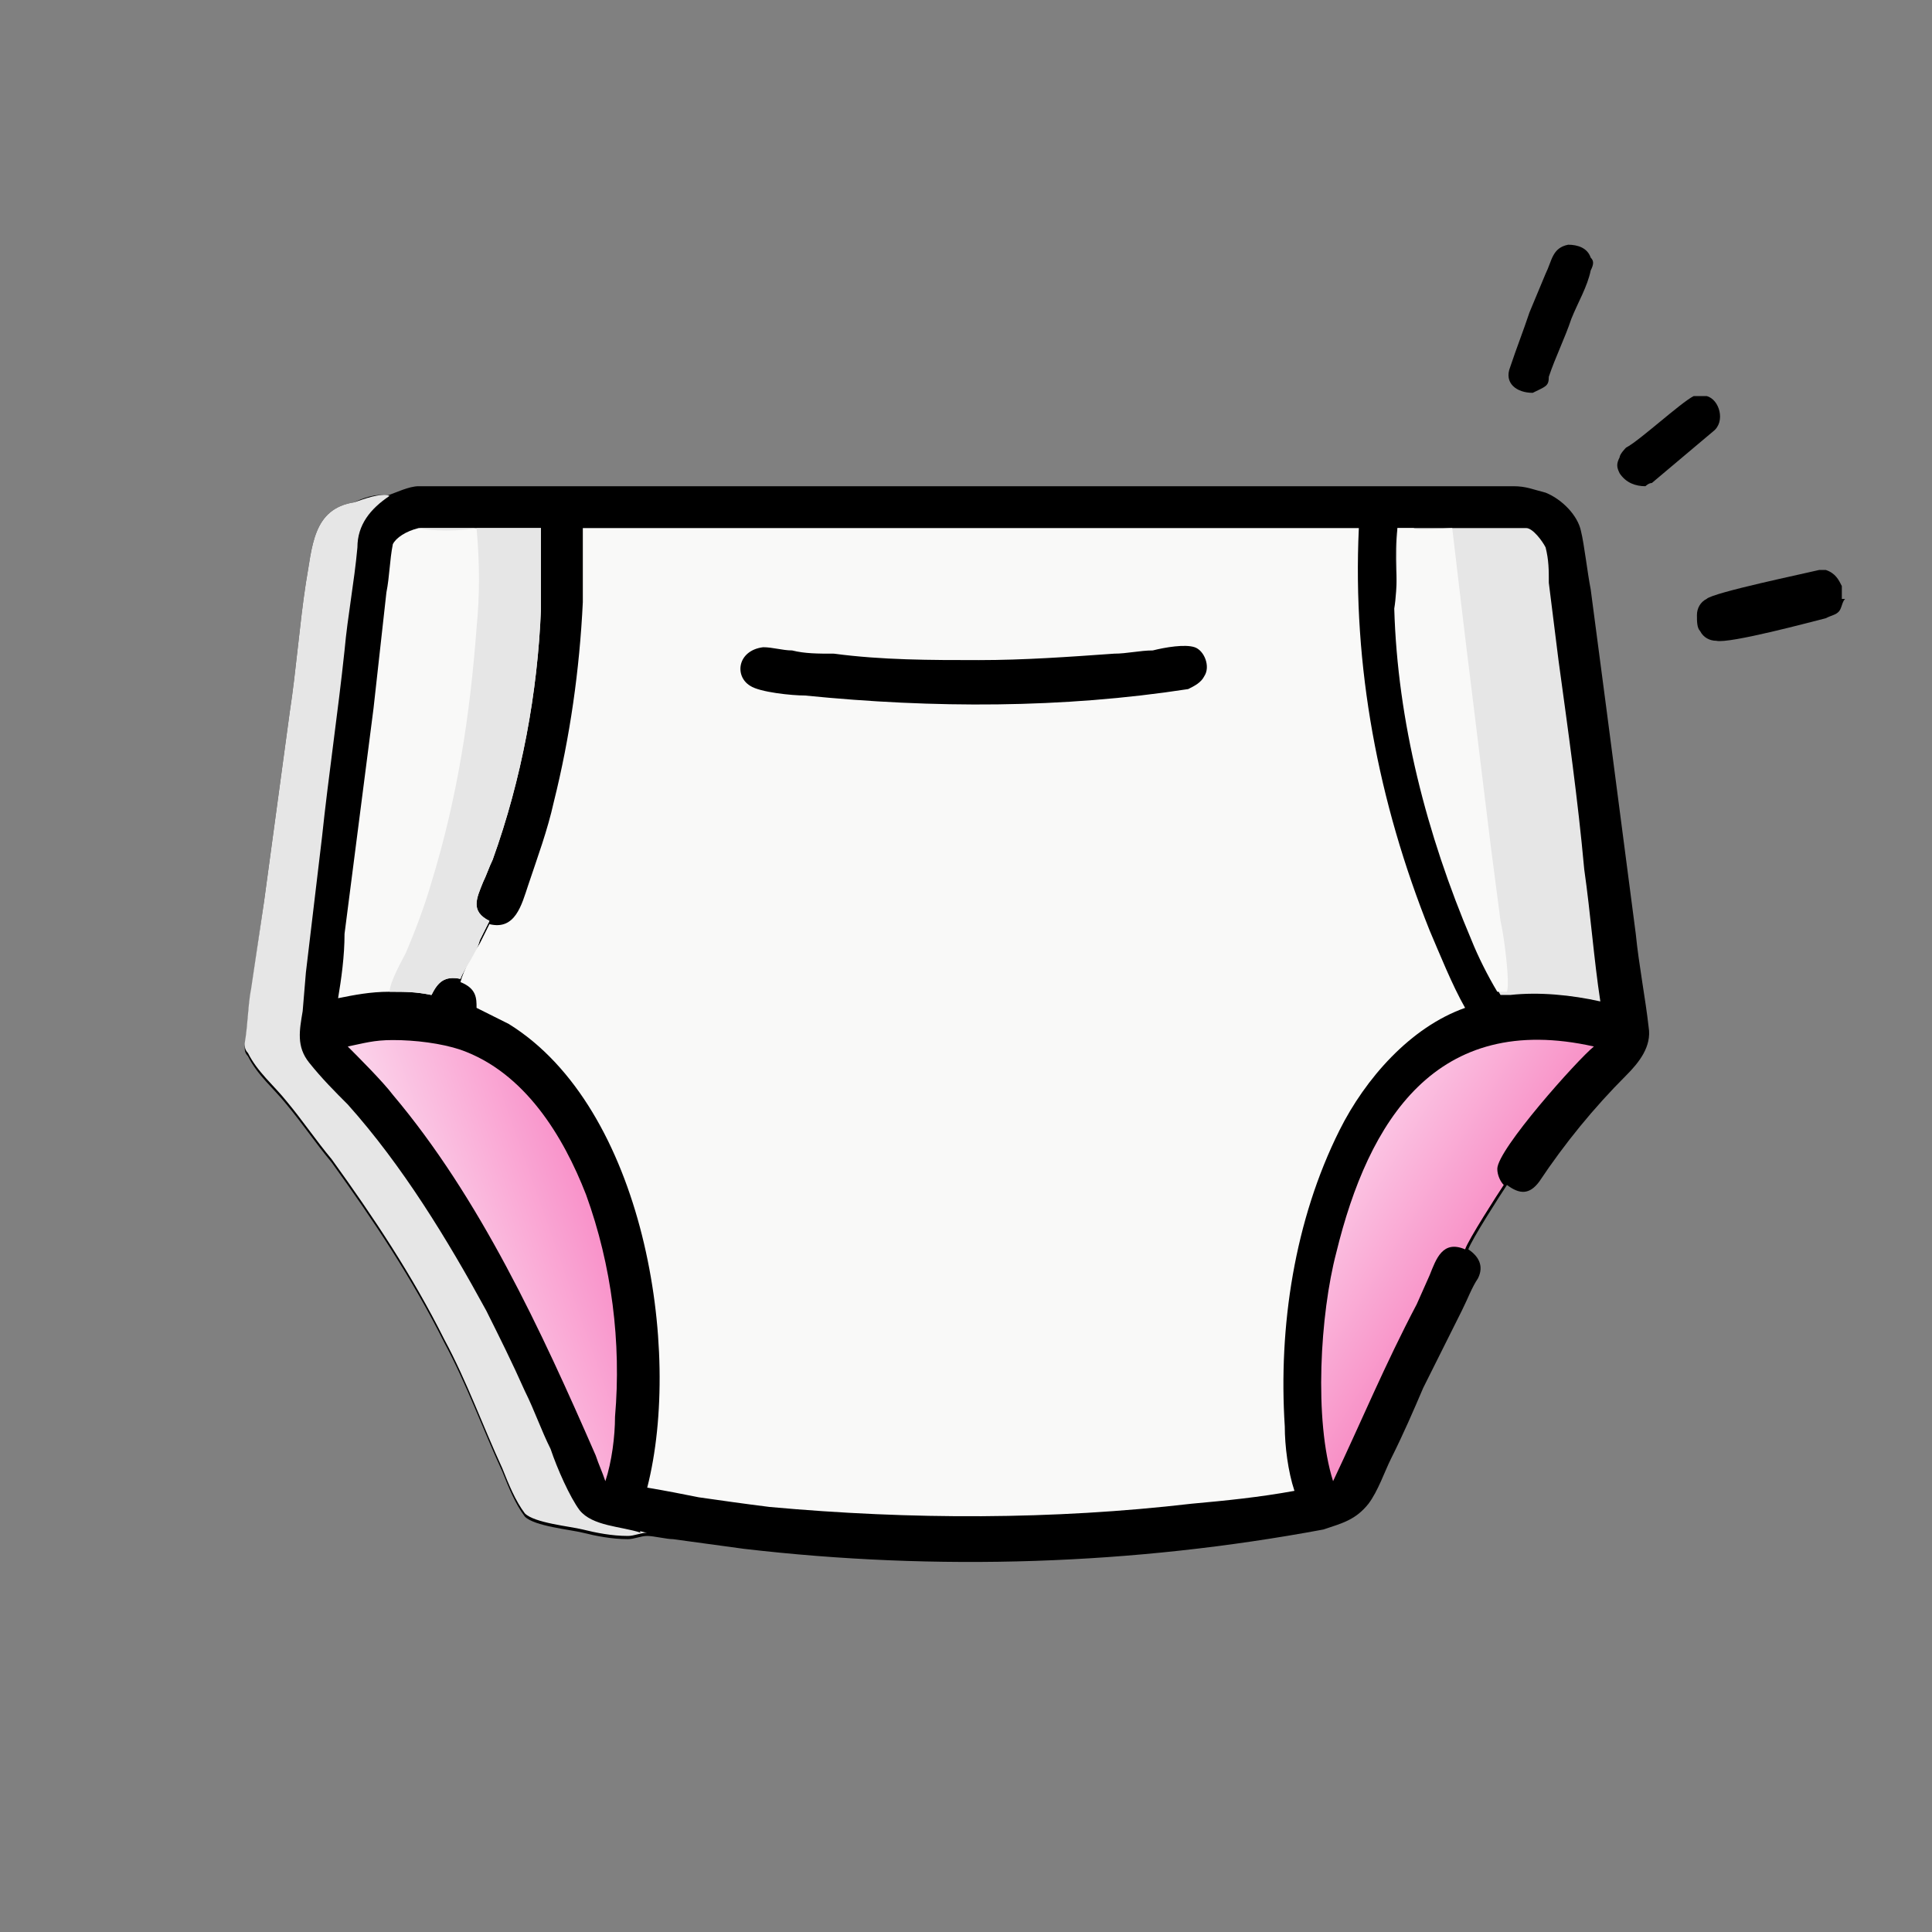
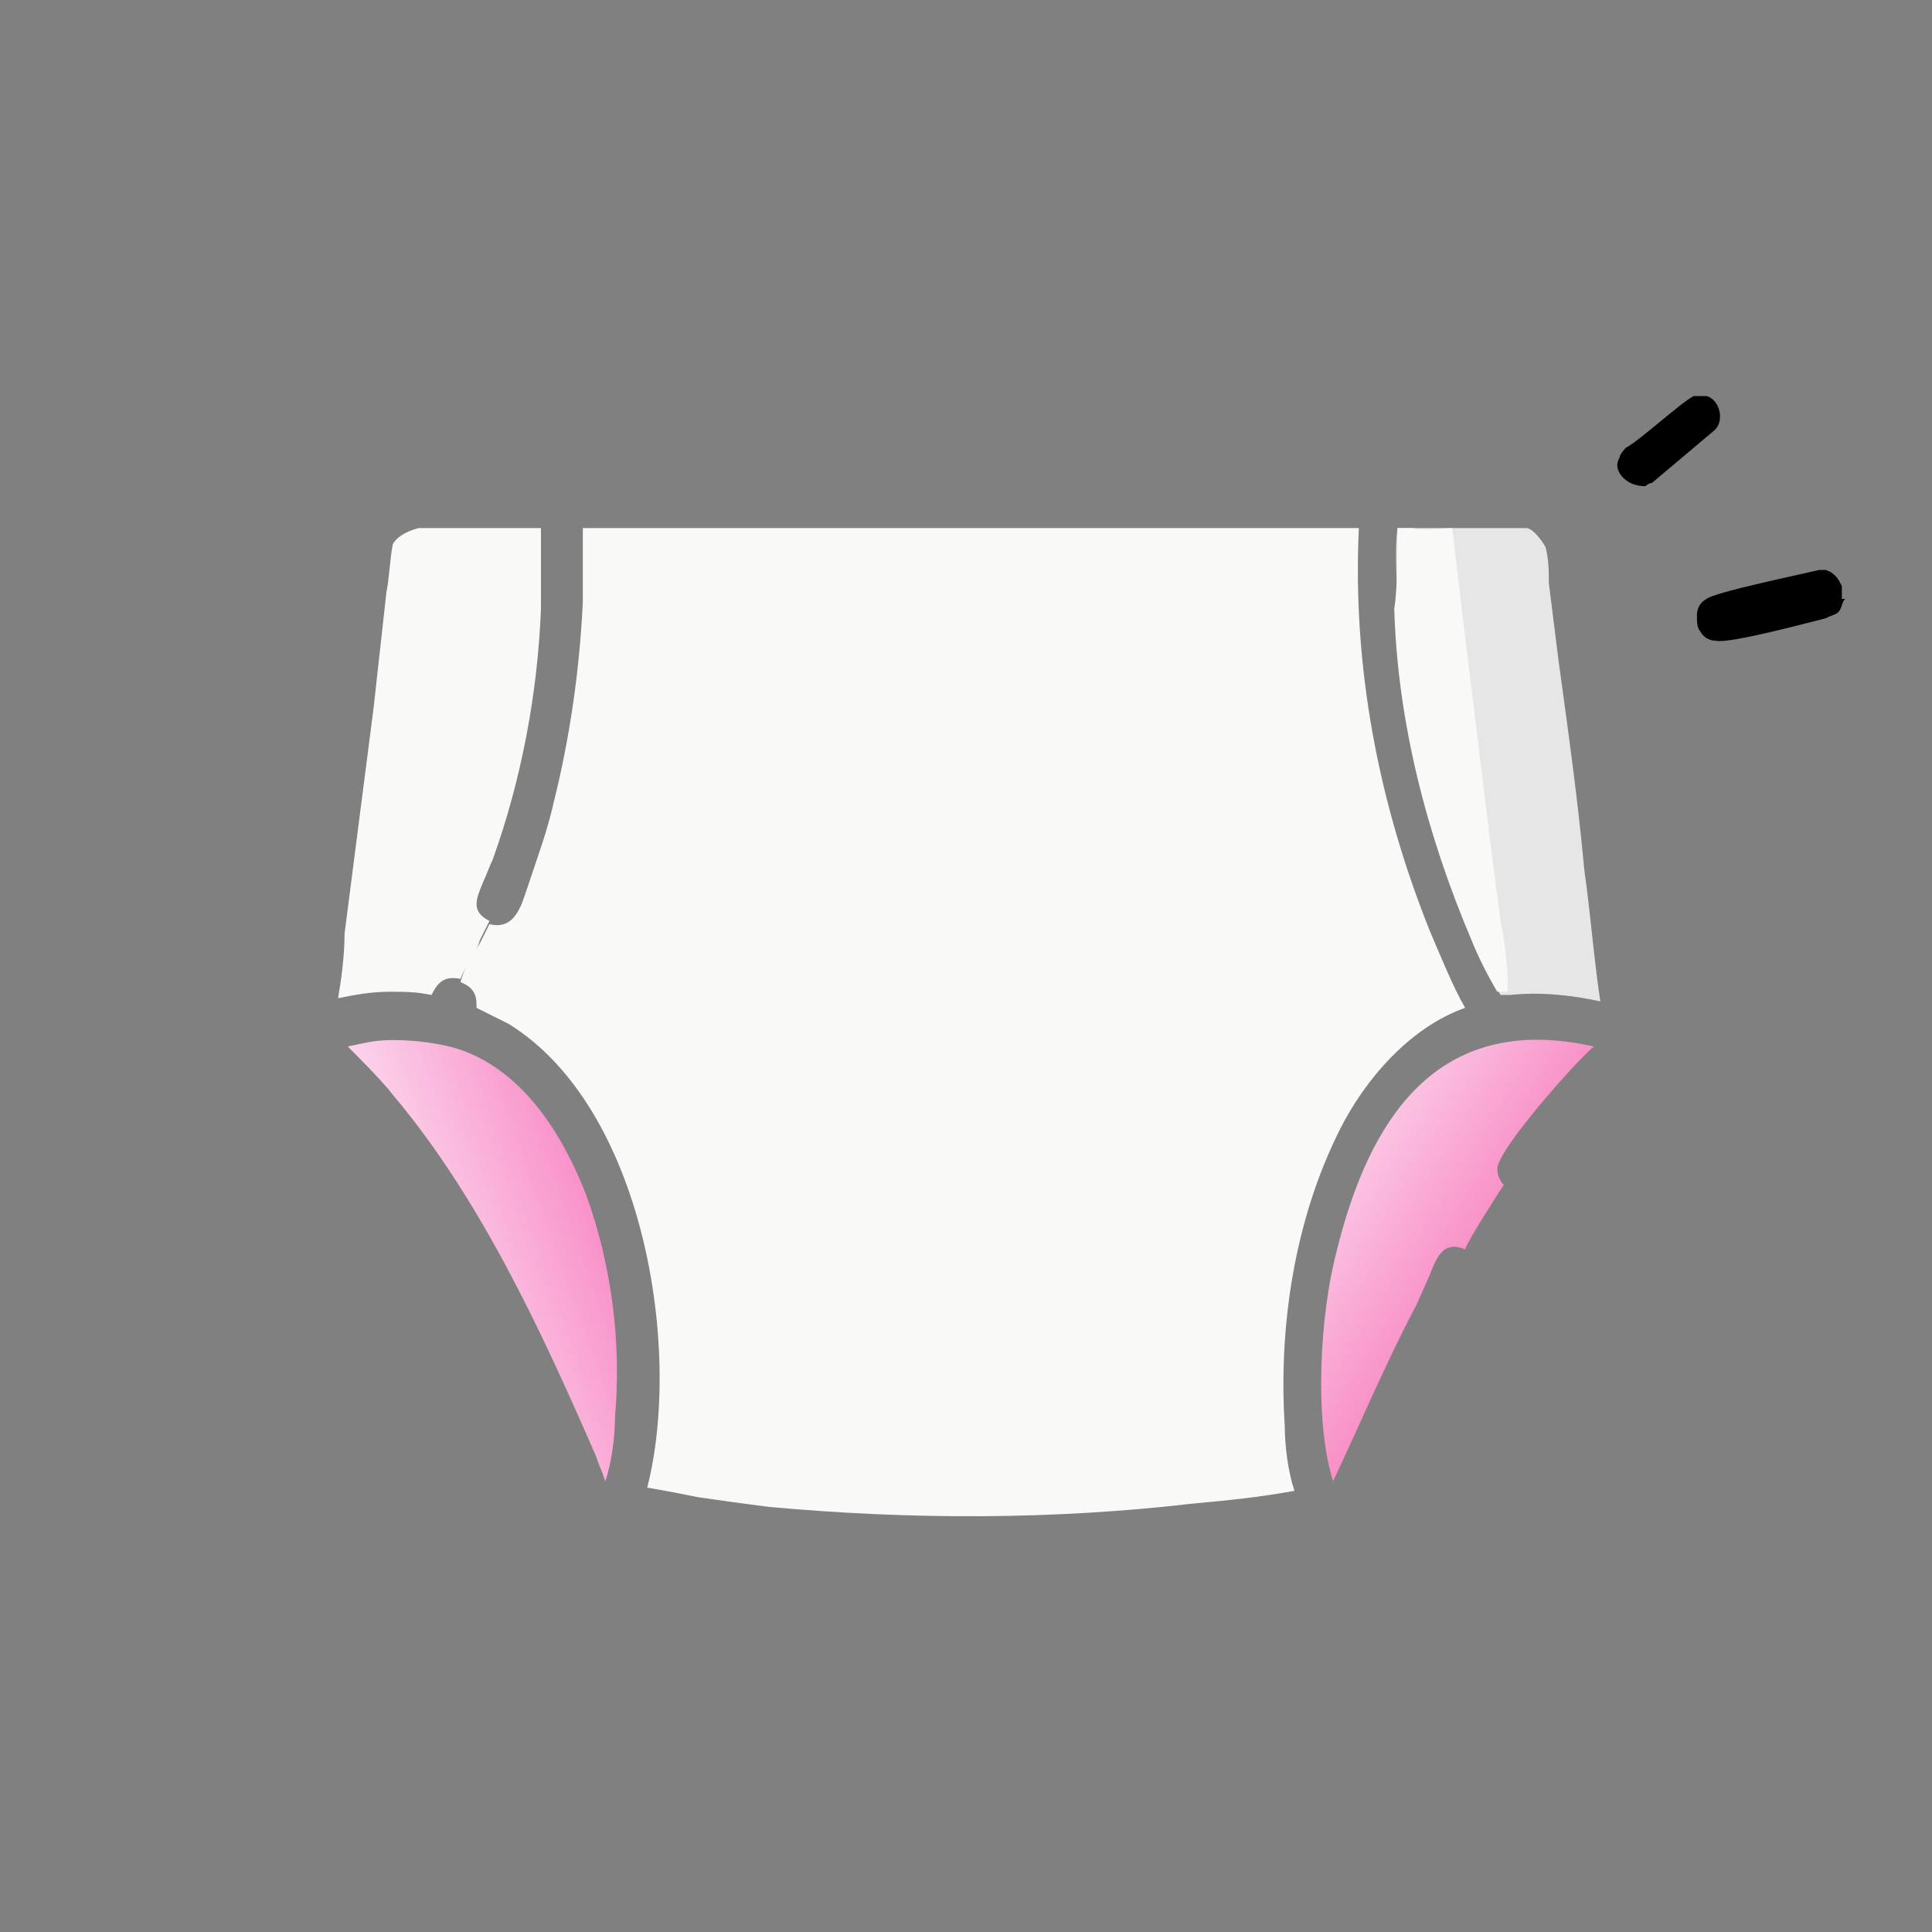
<svg xmlns="http://www.w3.org/2000/svg" version="1.1" id="Layer_1" x="0px" y="0px" viewBox="0 0 60 60" style="enable-background:new 0 0 60 60;" xml:space="preserve">
  <rect x="0" y="0" width="60" height="60" fill="#808080" stroke="none" />
  <style type="text/css">
	.st0{fill:#E6E6E6;}
	.st1{fill:url(#SVGID_1_);}
	.st2{fill:#F9F9F8;}
	.st3{fill:url(#SVGID_2_);}
</style>
  <g>
-     <path d="M12,15.4c0.3-0.1,0.7-0.3,1-0.3c0.7,0,1.3,0,2,0l3.7,0l11.2,0l11.4,0l3.4,0c0.8,0,1.5,0,2.3,0c0.4,0,0.6,0.1,1,0.2   c0.5,0.2,1,0.7,1.1,1.2c0.1,0.4,0.2,1.3,0.3,1.8l0.5,3.8l0.9,6.9c0.1,1,0.3,2,0.4,2.9c0.1,0.6-0.3,1.1-0.7,1.5   c-1,1-1.9,2.1-2.7,3.3c-0.3,0.4-0.6,0.4-1,0.1c-0.2,0.3-1.1,1.7-1.2,2c0.3,0.2,0.5,0.5,0.3,0.9c-0.2,0.3-0.3,0.6-0.5,1   c-0.4,0.8-0.8,1.6-1.2,2.4c-0.3,0.7-0.6,1.4-1,2.2c-0.2,0.4-0.4,1-0.7,1.4c-0.4,0.5-0.8,0.6-1.4,0.8c-5.9,1.1-12,1.3-18,0.6   c-0.7-0.1-1.5-0.2-2.2-0.3c-0.2,0-0.6-0.1-0.8-0.1c-0.2,0-0.4,0.1-0.6,0.1c-0.5,0-1-0.1-1.4-0.2c-0.4-0.1-1.5-0.2-1.8-0.5   c-0.3-0.4-0.5-0.9-0.7-1.4c-0.6-1.3-1.1-2.7-1.8-4c-1-2-2.2-3.8-3.5-5.6c-0.5-0.6-0.9-1.2-1.4-1.8c-0.4-0.5-0.9-0.9-1.2-1.5   c-0.1-0.1-0.1-0.2-0.1-0.3c0.1-0.6,0.1-1.2,0.2-1.7L8.2,28l0.8-5.9c0.2-1.3,0.3-2.7,0.5-4c0.2-1.1,0.2-2.3,1.5-2.5   C11.2,15.5,11.7,15.3,12,15.4z" />
-     <path class="st0" d="M20.1,47.6c-0.2,0-0.4,0.1-0.6,0.1c-0.5,0-1-0.1-1.4-0.2c-0.4-0.1-1.5-0.2-1.8-0.5c-0.3-0.4-0.5-0.9-0.7-1.4   c-0.6-1.3-1.1-2.7-1.8-4c-1-2-2.2-3.8-3.5-5.6c-0.5-0.6-0.9-1.2-1.4-1.8c-0.4-0.5-0.9-0.9-1.2-1.5c-0.1-0.1-0.1-0.2-0.1-0.3   c0.1-0.6,0.1-1.2,0.2-1.7L8.2,28l0.8-5.9c0.2-1.3,0.3-2.7,0.5-4c0.2-1.1,0.2-2.3,1.5-2.5c0.3-0.1,0.8-0.3,1.1-0.2   c-0.6,0.4-1,0.9-1,1.6c-0.1,1.1-0.3,2.1-0.4,3.2c-0.2,1.9-0.5,3.9-0.7,5.8l-0.5,4.2l-0.1,1.2c-0.1,0.6-0.2,1.1,0.2,1.6   c0.4,0.5,0.8,0.9,1.2,1.3c1.7,1.9,3.1,4.2,4.3,6.4c0.4,0.8,0.8,1.6,1.2,2.5c0.3,0.6,0.5,1.2,0.8,1.8c0.2,0.6,0.6,1.5,0.9,1.9   c0.4,0.5,1.3,0.5,1.9,0.7C19.8,47.5,20,47.6,20.1,47.6z" />
    <linearGradient id="SVGID_1_" gradientUnits="userSpaceOnUse" x1="1252.422" y1="-1660.983" x2="1237.842" y2="-1651.953" gradientTransform="matrix(0.25 0 0 -0.25 -267.6 -375.99)">
      <stop offset="0" style="stop-color:#F890C6" />
      <stop offset="1" style="stop-color:#FBC2E2" />
    </linearGradient>
    <path class="st1" d="M41.4,46c-0.6-1.9-0.4-5.2,0.1-7.1c1-4.1,3.1-7.5,8-6.4c-0.5,0.4-3,3.2-3,3.8c0,0.2,0.1,0.4,0.2,0.5   c-0.2,0.3-1.1,1.7-1.2,2c-0.7-0.3-0.9,0.3-1.1,0.8l-0.4,0.9C43,42.4,42.3,44.1,41.4,46z" />
    <path class="st2" d="M18.1,16.4l15.1,0l9,0c-0.2,4.3,0.6,8.5,2.2,12.5c0.3,0.7,0.7,1.7,1.1,2.4c-1.7,0.6-3.1,2.2-3.9,3.8   c-1.4,2.8-1.9,6.1-1.7,9.2c0,0.6,0.1,1.4,0.3,2c-1.1,0.2-2.1,0.3-3.2,0.4c-4.3,0.5-8.7,0.5-13.1,0.1c-0.8-0.1-1.5-0.2-2.2-0.3   c-0.5-0.1-1-0.2-1.6-0.3c1.1-4.3-0.1-11.8-4.3-14.4c-0.2-0.1-0.8-0.4-1-0.5c0-0.3,0-0.6-0.5-0.8c0.1-0.4,0.4-0.9,0.6-1.2   c0.1-0.2,0.2-0.4,0.3-0.6c0.8,0.2,1-0.6,1.2-1.2c0.3-0.9,0.6-1.7,0.8-2.6c0.5-2,0.8-4.1,0.9-6.2C18.1,18.1,18.1,17,18.1,16.4z" />
-     <path d="M23.7,20.1c0.3,0,0.6,0.1,0.9,0.1c0.4,0.1,0.8,0.1,1.3,0.1c1.5,0.2,3,0.2,4.5,0.2c1.4,0,2.8-0.1,4.2-0.2   c0.4,0,0.8-0.1,1.2-0.1c0.4-0.1,1-0.2,1.3-0.1c0.3,0.1,0.5,0.6,0.3,0.9c-0.1,0.2-0.3,0.3-0.5,0.4c-3.9,0.6-7.9,0.6-11.9,0.2   c-0.4,0-1.4-0.1-1.7-0.3C22.8,21,22.9,20.2,23.7,20.1z" />
    <path class="st2" d="M13,16.4c0.3,0,1,0,1.3,0l2.5,0c0,0.8,0,1.7,0,2.5c-0.1,2.6-0.6,5.3-1.5,7.8c-0.1,0.2-0.2,0.5-0.3,0.7   c-0.2,0.5-0.4,0.9,0.2,1.2c-0.1,0.2-0.2,0.4-0.3,0.6c-0.1,0.4-0.5,0.9-0.6,1.2c-0.5-0.1-0.7,0.1-0.9,0.5c-0.5-0.1-0.8-0.1-1.3-0.1   c-0.6,0-1.1,0.1-1.6,0.2c0.1-0.6,0.2-1.3,0.2-2l0.9-7l0.4-3.6c0.1-0.5,0.1-1,0.2-1.5C12.3,16.7,12.6,16.5,13,16.4z" />
-     <path class="st0" d="M13,16.4c0.3,0,1,0,1.3,0l2.5,0c0,0.8,0,1.7,0,2.5c-0.1,2.6-0.6,5.3-1.5,7.8c-0.1,0.2-0.2,0.5-0.3,0.7   c-0.2,0.5-0.4,0.9,0.2,1.2c-0.1,0.2-0.2,0.4-0.3,0.6c-0.1,0.4-0.5,0.9-0.6,1.2c-0.5-0.1-0.7,0.1-0.9,0.5c-0.5-0.1-0.8-0.1-1.3-0.1   c0-0.3,0.4-1,0.5-1.2c0.3-0.7,0.6-1.5,0.8-2.2c0.8-2.6,1.2-5.2,1.4-7.9c0.1-1,0.1-2,0-3.1C14.3,16.5,13.4,16.5,13,16.4z" />
    <path class="st0" d="M44,16.4l2.2,0c0.4,0,0.8,0,1.2,0c0.2,0,0.5,0.4,0.6,0.6c0.1,0.4,0.1,0.7,0.1,1.1l0.3,2.4   c0.3,2.2,0.6,4.3,0.8,6.5c0.2,1.4,0.3,2.8,0.5,4.1c-0.9-0.2-1.9-0.3-2.8-0.2c-0.1,0-0.2,0-0.3,0c-0.3-0.5-0.6-1.1-0.8-1.6   c-1.4-3.3-2.3-6.8-2.4-10.3c0-0.8-0.1-1.8,0-2.6C43.6,16.4,43.8,16.4,44,16.4z" />
    <path class="st2" d="M43.4,16.4c0.2,0,0.4,0,0.5,0c0.1,0.1,1,0,1.2,0c0.2,1.7,0.4,3.4,0.6,5l0.6,4.9l0.3,2.3   c0.1,0.4,0.3,1.9,0.2,2.2c-0.1,0-0.2,0-0.3,0c-0.3-0.5-0.6-1.1-0.8-1.6c-1.4-3.3-2.3-6.8-2.4-10.3C43.4,18.3,43.4,17.2,43.4,16.4z" />
    <linearGradient id="SVGID_2_" gradientUnits="userSpaceOnUse" x1="1144.047" y1="-1655.744" x2="1123.926" y2="-1662.835" gradientTransform="matrix(0.25 0 0 -0.25 -267.6 -375.99)">
      <stop offset="0" style="stop-color:#F993CA" />
      <stop offset="1" style="stop-color:#FBD4EB" />
    </linearGradient>
    <path class="st3" d="M12.2,32.3c0.7,0,1.5,0.1,2.1,0.3c2,0.7,3.2,2.7,3.9,4.5c0.8,2.2,1.1,4.6,0.9,6.9c0,0.6-0.1,1.4-0.3,2   c-0.1-0.3-0.2-0.5-0.3-0.8c-1.7-3.9-3.6-8-6.3-11.2c-0.3-0.4-1.1-1.2-1.4-1.5C11.3,32.4,11.6,32.3,12.2,32.3z" />
-     <path d="M48.7,7.6c0.3,0,0.6,0.1,0.7,0.4c0.1,0.1,0.1,0.2,0,0.4c-0.1,0.5-0.4,1-0.6,1.5c-0.2,0.6-0.5,1.2-0.7,1.8   C48.1,12,48,12,47.6,12.2c-0.5,0-0.9-0.3-0.7-0.8c0.2-0.6,0.4-1.1,0.6-1.7L48,8.5C48.2,8.1,48.2,7.7,48.7,7.6z" />
    <path d="M52.6,12.3c0.2,0,0.3,0,0.4,0c0.4,0.1,0.6,0.8,0.2,1.1c-0.6,0.5-1.3,1.1-1.9,1.6c-0.1,0-0.2,0.1-0.2,0.1   c-0.3,0-0.6-0.1-0.8-0.4c-0.1-0.2-0.1-0.3,0-0.5c0-0.1,0.2-0.3,0.2-0.3C50.9,13.7,52.2,12.5,52.6,12.3z" />
    <path d="M57.3,18.6c-0.1,0.1-0.1,0.3-0.2,0.4c-0.1,0.1-0.2,0.1-0.4,0.2c-0.4,0.1-3,0.8-3.4,0.7c-0.2,0-0.4-0.1-0.5-0.3   c-0.1-0.1-0.1-0.3-0.1-0.5c0-0.2,0.1-0.4,0.3-0.5c0.2-0.2,3.1-0.8,3.5-0.9c0.1,0,0.2,0,0.2,0c0.3,0.1,0.4,0.3,0.5,0.5V18.6z" />
  </g>
</svg>